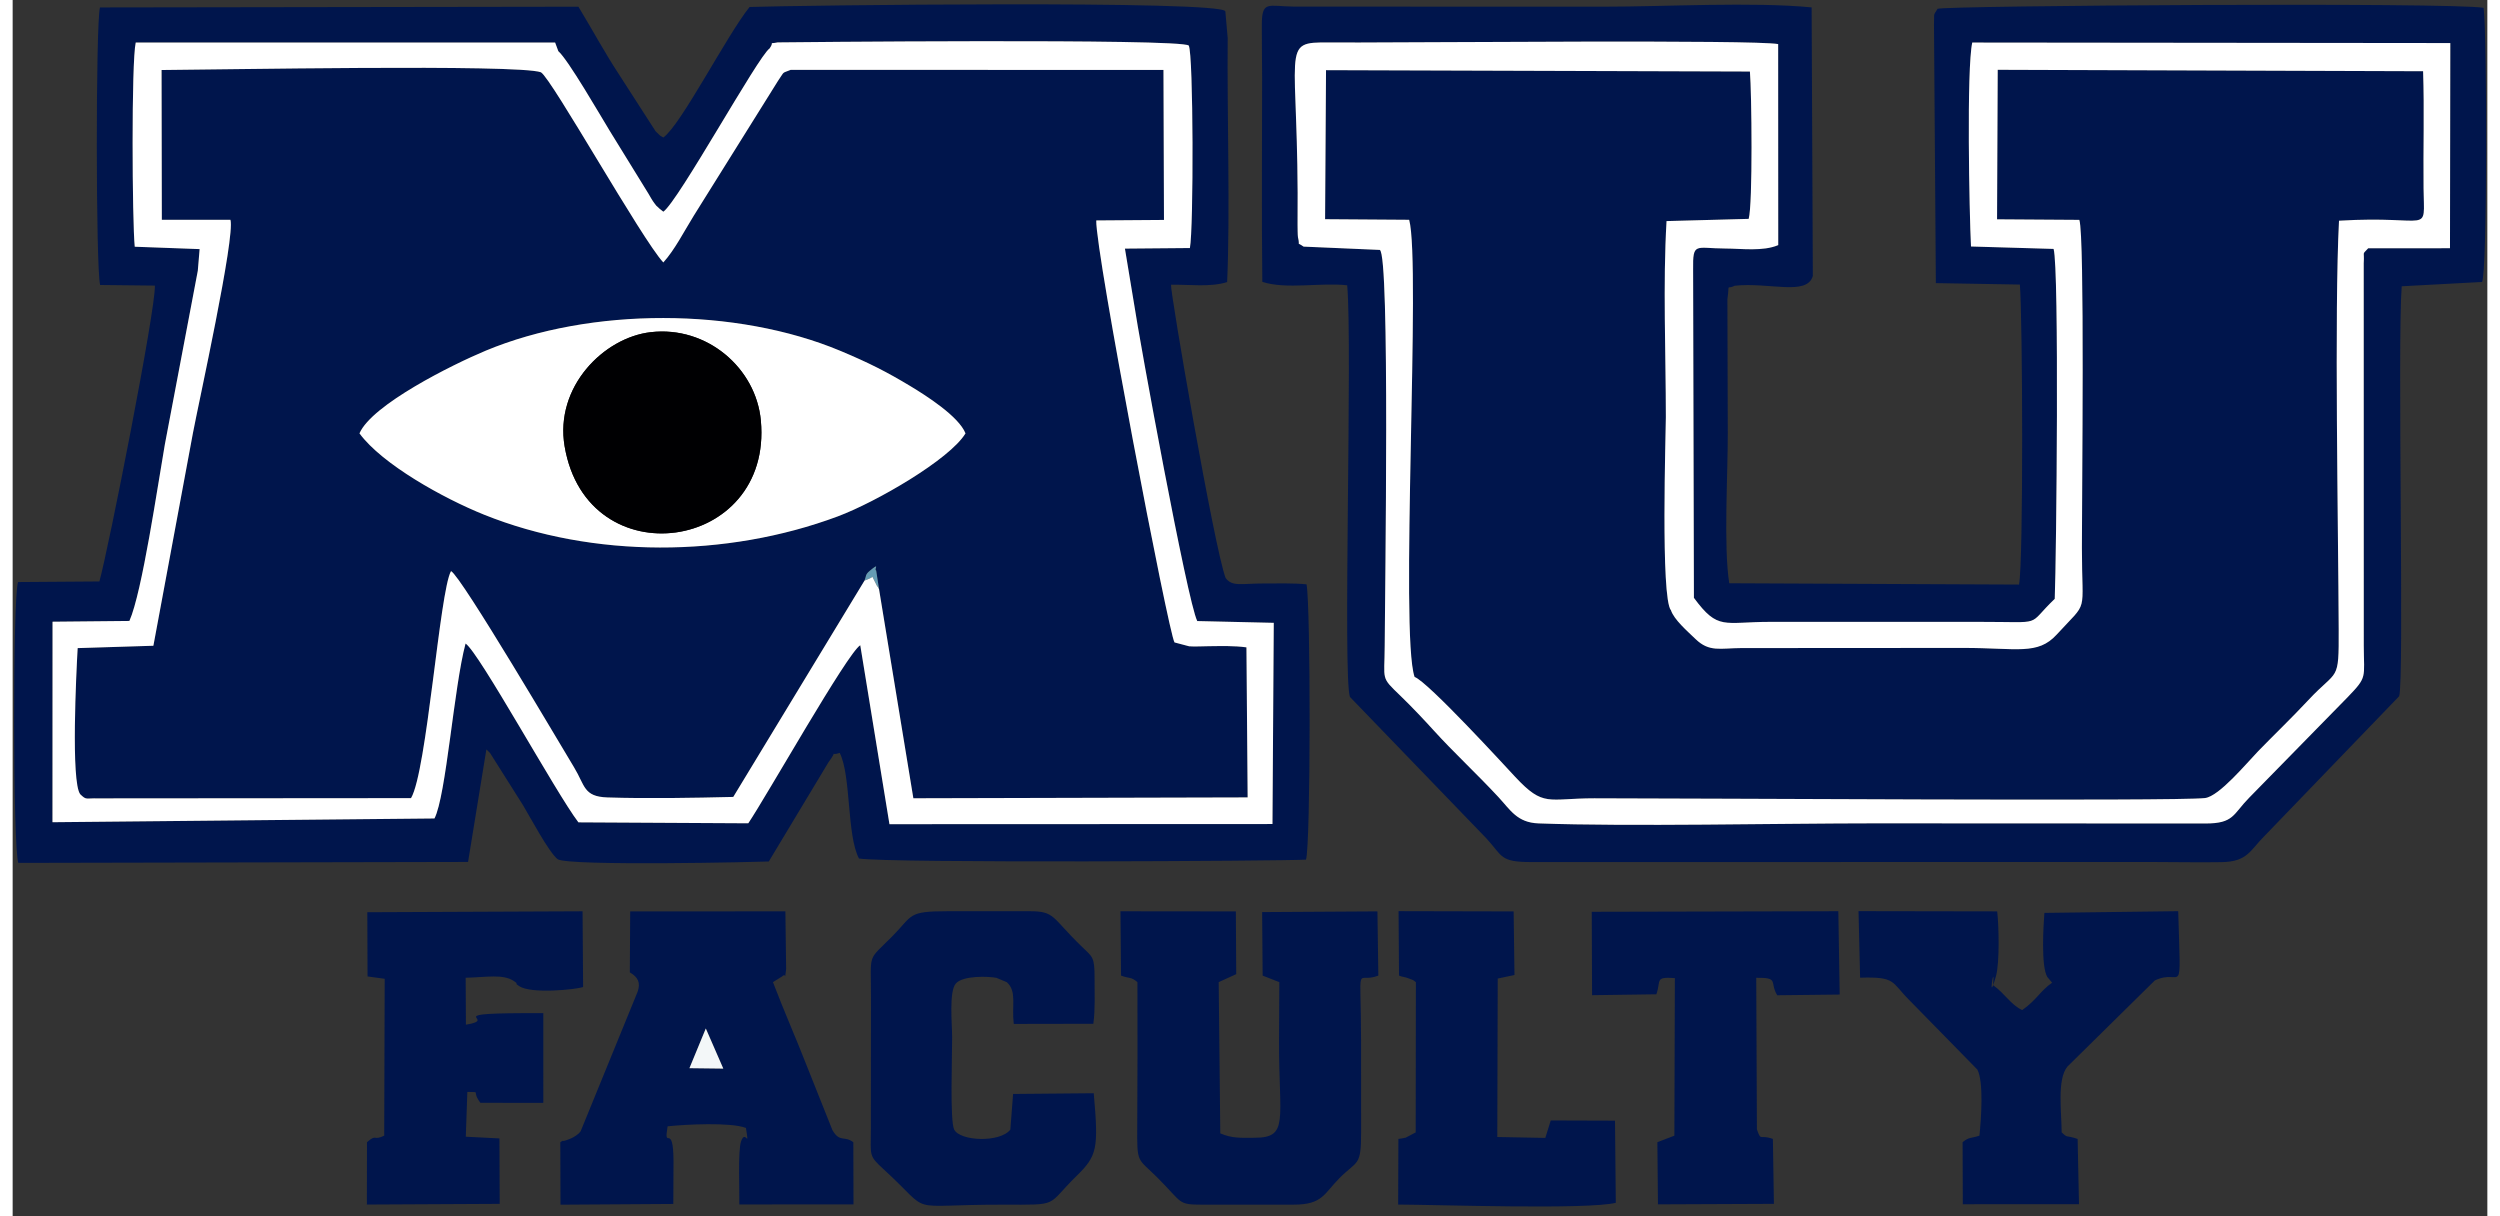
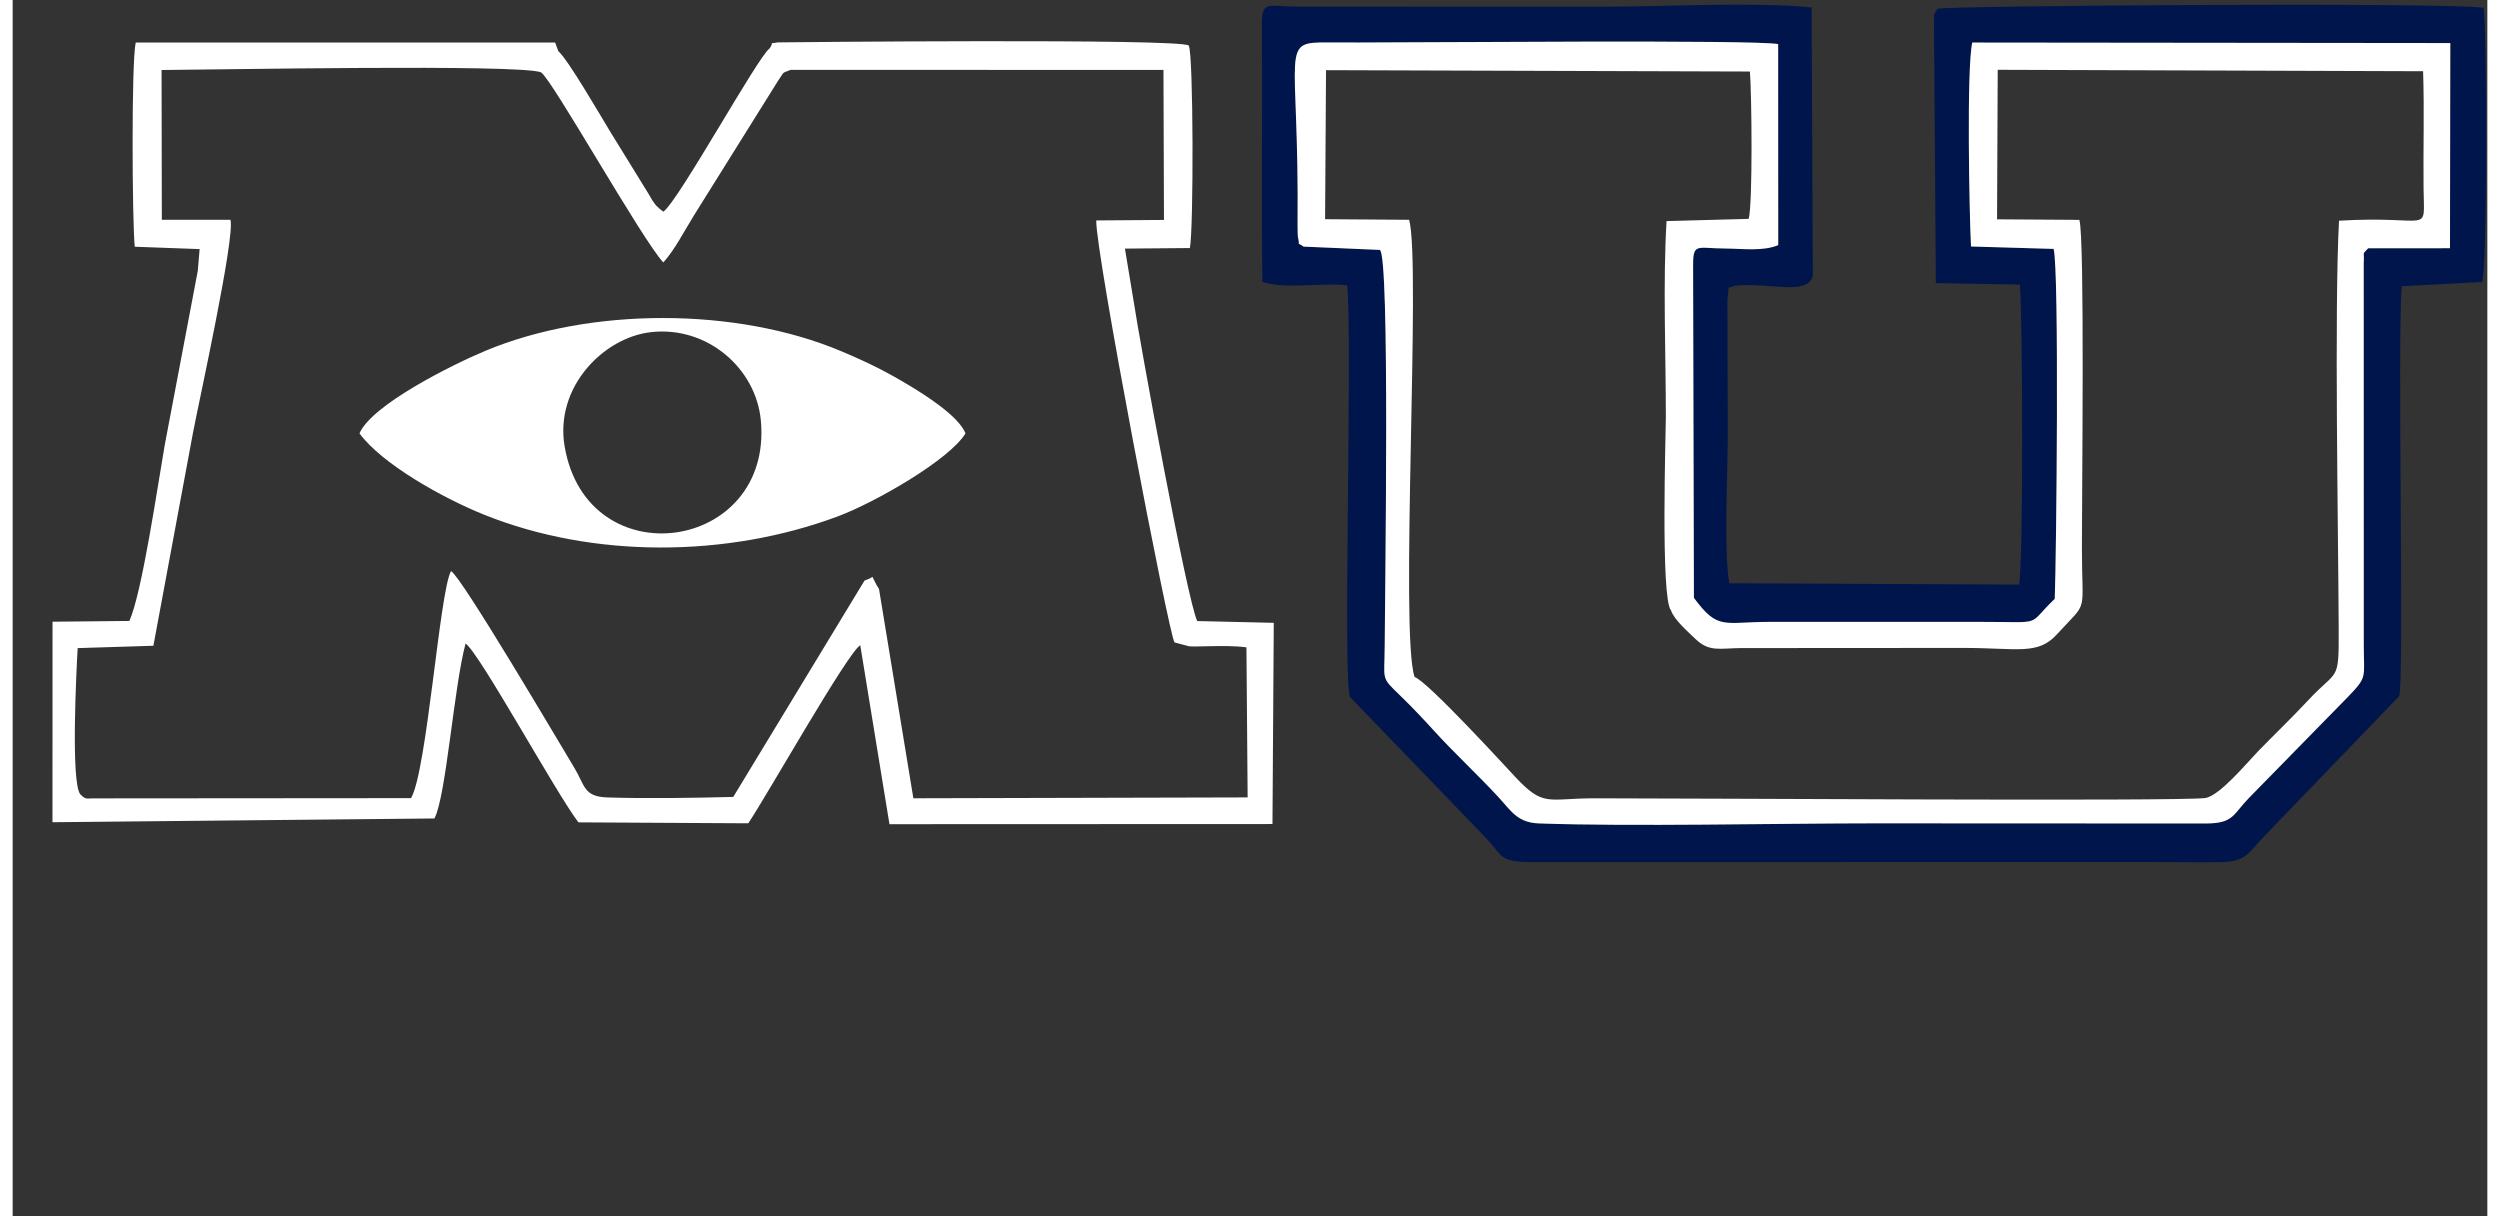
<svg xmlns="http://www.w3.org/2000/svg" clip-rule="evenodd" fill-rule="evenodd" height="1216" image-rendering="optimizeQuality" shape-rendering="geometricPrecision" text-rendering="geometricPrecision" viewBox="-31.56 -93.83 53823.83 26447.62" width="2500">
  <rect x="-31.56" y="-93.83" width="53823.83" height="26447.62" fill="#333333" stroke="none" />
  <g fill="#00154c">
-     <path d="m7511.92 9331.75c269.86-625.32 2026.67-1498.77 2745.8-1798.5 2281.49-950.73 5451.3-945.37 7721.31 7.21 618.52 259.54 1003.34 456.07 1511.27 761.85 340.52 205 1055.63 658.88 1202.3 1029.44-343.2 568.26-1950.13 1496.58-2777.1 1805.38-2424.9 905.42-5333.74 912.38-7691.44-35.91-888.63-357.38-2219.74-1097.49-2712.15-1769.47zm10984.36 3201.78c40.87-97.43 10.65-127.47 114.37-212.72 240.41-197.62 80.89-28.62 138.88-5.38l62.77 405.8 746.23 4546.9 7270.63-18.63-26.09-3263.62c-268.1-37-545.69-27.95-817.73-25.17-112.86 1.18-326.51 11.5-428.72 2.09l-317.94-84.16c-128.64-194.84-1719.79-8484.42-1702.34-9178.13l1473.08-11-11.15-3261.93-8106.74-2.6c-205.76 85-121.76 14.93-279.43 243.76l-1828.72 2927.72c-221.19 357.05-410.75 736.75-662.66 1017.78-465.8-497.52-2428.68-3999.45-2661.79-4135.98-490.31-181.42-7102.55-54.63-8251.49-49.34l5.45 3258.08 1492.48.09c104.89 377.28-692.54 3984.6-814.97 4633.58l-861.11 4630.39-1646.79 51.19c-29.53 518.75-149.86 2916.13 56.14 3178.7 139.21 132.58 111.1 83.24 383.9 89.62l6810.44-5.29c345.81-583.95 621.55-4499.4 869.76-4937.93 223.21 110.26 2415.51 3840.52 2676.4 4268.89 240.67 395.4 201.56 636.89 725.6 653.94 861.2 27.93 1870.16 10.32 2736.81-11.09l2854.72-4705.57zm11963.7 2095.96c292.19 104.81 1993.69 1965.5 2191.05 2176.37 619.78 662.24 698.75 463.78 1717.86 462.94 2041.77-1.59 12664.37 70.32 13282.98-5.54 309.47-37.92 905.16-760.08 1158.67-1021.97 291.76-301.33 733.98-727.68 1090.86-1110.5 639.83-686.23 662.4-365.11 657.62-1536.28-9.14-2244.24-96.33-6913.32 6.89-8887.79 2029.26-124.11 1850.44 338.59 1839.03-702.1-9.32-847.17 18.28-1703.68-10.07-2549.19l-9251.98-31.2-14.34 3252.04 1789.78 12.08c118.73 350.01 55.46 5979.3 55.55 7129.99.09 1506.58 158.26 1116.63-547.7 1889.04-415.19 454.31-858 290.67-2029.1 291.01l-4831.44 3.11c-460.35 2.18-695.22 92.98-994.2-195.51-186.2-179.66-467.9-422.92-535.37-626.58-227.99-260.63-111.1-3874-111.02-4202.94.09-1371.55-65.53-2910.52 15.19-4261.93l1786.25-48.16c91.05-322.06 65.54-2758.97 26.86-3204.63l-9219.5-29.63-20.39 3241.56 1828.54 12.83c260.97 944.53-207.68 8999.66 117.98 9943z" />
    <path d="m36535.19 12908.87c528.14 716.78 641.68 521.85 1670.19 522.68l4546.91.09c1438.51-1.59 995.79 105.9 1630.68-500.37 36.16-892.41 99.26-7184.36-24.68-7611.4l-1796.57-52.78c-37.26-725.01-97.84-3864.76 27.19-4435.46l10397.72 10.99-7.14 4462.49-1778.62.58c-143.99 156.67-78.71 41.29-97.59 325.25l1.09 8319.28c2.44 706.38 83.07 670.13-346.13 1114.7l-2144.98 2189.79c-357.47 362.34-329.1 563.14-954.6 562.05l-7179.83-3.27c-2098.16 0-5329.8 74.02-7323.66 1.35-464.13-16.87-610.05-290.43-871.6-572.29-466.64-502.8-981.62-979.84-1399.59-1441.2-205.08-226.41-483-522.11-730.97-761.18-439.2-423.42-345.89-320.71-343.11-1090.28 4.03-1143.56 117.72-8528.14-107.33-8608.2l-1657.2-71.74c-169.5-119.82-67.13 16.28-121.76-203.58-6.63-26.68-9.07-238.06-8.73-277.92 37.1-3920.25-416.53-3966.56 698.25-3959.01 213.46 1.42 426.94.92 640.41 1.18 1304.85 1.34 8605.93-63.52 9114.11 34.23l1.6 4372.12c-332.38 141.73-792.73 75.6-1159.43 74.09-645.37-2.69-699.58-146.68-691.86 462.53l17.21 7135.28zm5262.17-6844.94 1827.2 31.3c59.75 694.71 79.89 6012.59-17.63 6525.22l-6303.19-28.69c-126.03-798.85-29.2-2376.42-31.89-3260.01l-8.14-2917.4c53.54-385.5-35.66-193.51 159.77-293.78 756.97-79.38 1573.02 228.84 1697.89-212.46l-26.1-5841.26c-1288.23-123.43-3161.75-15.27-4513.25-15.27l-6751.12-1.59c-560.29-7.47-690.43-137.45-693.79 392.45-2.44 378.21 6.71 765.03 6.63 1145.24-.33 1481.32-12.85 2968.25 4.45 4448.9 519.16 171.01 1278.99 8.21 1846.08 75.18 116.55 1291.42-98.01 8522.77 59.66 8952.75l2969.43 3078.58c357.55 388.26 284.88 515.48 993.03 512.8l13501.4-1.26c495.08.09 1004.35 11.92 1497.09 2.86 567.59-10.41 613.57-256.36 934.87-573.47l2923.86-3034.53c115.22-315.85-40.69-7649.75 55.72-8916.82l1747.56-93.48c115.38-200.73 110.18-5382.18 33.66-5962.6-682.8-123.94-11714.4-48.92-11875.6 21.06-108.08 171.61-65.12 80.98-78.22 348.08l40.62 5618.21z" />
-     <path d="m11836.45 1018.98c215.13 187.57 908.1 1389.53 1118.08 1732.9l838.87 1361.52c41.54 69.11 85.68 153.36 135.78 217.15 76.86 97.69-4.78 3.78 106.82 113.05l84.73 67.08c328.61-230.97 2061.75-3383.59 2311.31-3551.24 117.61-167.22-46.9-87.85 175.3-131.15 19.45-1.97 8791.46-90.74 8941.04 68.95 102.31 184.54 107.09 3980.35 24.75 4403.67l-1413.15 12.26 194.84 1176.35c124.09 832.28 1159.98 6486.46 1378.2 6924.33l1664.21 38.61-28.11 4376.11-8330.58 3.3-635-3892.24c-279.51 167.44-2033.61 3276.41-2435.56 3872.95l-3694.41-20.56c-488.55-639.04-2160.45-3697.69-2454.54-3889.3-253.12 938.69-421.93 3313.75-676.37 3804.79l-8308.17 81.75 1.39-4361.12 1671.74-16.46c277.83-622.46 617.74-2966.34 770.99-3839l716.55-3776.7 39.68-471.92-1411.19-51.73c-55.62-546.66-75.17-4016.75 21.57-4441.86l9121.7.58 69.53 187.93zm6539.15 17559.27c629.54 104.33 9285.06 54.28 9722.92 24.7 103.26-344.97 102.21-5533.17 11.32-5988.3-303.11-28.58-611.2-17.64-916.59-18.27-502.79-1.16-697.05 76.86-843.49-119.3-247.59-656.03-1211.1-6247.42-1186.93-6377.83 395.54-8.61 846.58 58.9 1220.34-57.96 67.04-1490.08-2.5-3665.14 11.9-5307.83l-50.74-579.17c-22.1-248.12-9396.75-130.84-10347.87-96.25-500.98 622.46-1486.62 2559.5-1875.73 2838.75-108.69-67.9-37.19-9.35-132.58-100.93-11.42-10.89-26.78-25.82-37.67-37.66l-810.62-1258.79c-295.51-451.95-546.07-917.82-866.28-1447.31l-10406.63 15.93c-92.97 367.7-90.58 5679.83 3.93 6036.43l1190.74 13.17c22.79 501.41-1009.39 5728.5-1206.36 6434.77l-1770.01 13.18c-116.81 360-112.57 5770.76 6.53 6108.24l9781.77-20.71 398.35-2448.21c14.02 12.91 32.03 30.7 40.85 40 8.66 9.13 29.48 28.63 39.79 40.05l719.46 1139.53c155.59 259.98 561.16 1022.04 750.1 1169.4 248.66 155.64 4447.29 58.16 4592.15 49.18l1299.79-2160.93c224.92-302.15-3.34-118.09 243.19-200.21 249.87 496.94 150.69 1789.62 418.37 2296.33zm-3331.24 3696.87 380.37 872.87-736.66-9.07zm768.14 2451.27c-73.42 202.47-32.98 1089.69-39.02 1376.33l2483.15-1.76-3.78-1352.25c-200.38-150.3-293.28 15.1-454.81-263.16l-547.87-1373.82c-237.73-612.81-506-1214.13-745.31-1844.31l197.02-123.02c109.93-102.88 44.38 138.37 89.7-161.2l-16.36-1255.67-3375.22 1.51-8.4 1325.24c181.59 106.66 235.97 224.97 171.02 418.72l-1241.07 3038.73c-112.78 153.89-374.67 211.88-375.26 211.03-10.91-17.62-42.38 13.69-66.37 25.94l4.1 1359.13 2453.53-16.03c-.17-306.62 5.03-614.49 4.45-920.61-1.85-893-220.28-207.1-128.81-767.88 391.37-42.13 1376.51-92.14 1704.36 35.49 75.18 489.72-5.2 11.84-105.06 287.58zm10768.36-3632.93-8.14-1364.42-2509.75-2.77 12.59 1399.08c189.64 71.41 208.19 17.45 356.38 142.07 2.77 1040.35 2.77 2086.49-4.2 3126.67-5.61 836.36-.25 686.99 435.09 1121.32 560.04 558.61 434.84 591.59 980.53 591.93l1989.32-.42c626.91.09 657.21-239.07 993.2-576.57 391.45-393.31 471.42-244.78 471.16-994.78l-.92-1989.32c-4.11-1828.96-127.05-1223.04 375.59-1420.98l-19.81-1396.9-2507.64 15.43 11.07 1381.54 362.83 142.07-6.45 1278.83c-4.37 1725.24 222.03 2104.52-531.59 2105.88-290.34.5-485.69 17.88-746.15-96l-34.75-3288.7zm17577.05-1332.02c-19.88 265.58-76.95 1157.99 63.28 1393.21l104.55 124.94c-262.31 182.17-330.28 370.05-649.83 594.94-241.41-106.99-391.96-374.5-633.2-540.73 45.07-588.22-135.01 509.44 62.77-199.29 81.82-293.28 61.59-1111.93 26.01-1406.13l-3016.08-5.2 34.49 1447.57c784-24.92 674.74 94.32 1072.16 489.72l1477.7 1508.5c142.82 268.44 81.65 1088.68 45.65 1437.6-200.29 65.62-216.99 22.31-366.45 142.15l4.71 1349.39 2527.03-1.09-29.79-1419.38c-278.92-92.39-206.08-9.9-347.48-142.06.17-434.42-105.73-1153.13 126.46-1432.23l1900.79-1873.01c611.65-287.74 563.56 510.44 508.18-1506.16l-2910.93 37.26zm-23755.8 2713.82c-.17-291.43-71.49-998.4 78.54-1175.79 152.64-180.41 714.02-159.51 884.61-125.52l227.15 95.06c221.96 202.07 101.03 508.52 149.7 907.19l1731.13-3.2c42.63-320.54 25.75-656.03 26.6-981.11 1.26-479.14-37.34-464.37-286.48-705.79-658.13-637.56-568.52-761.41-1135.42-761.5l-1776.19.16c-879.15 1.02-744.05 84.67-1205.4 550.13-549.64 554.5-457.83 316.78-459.52 1347.82l-2.27 2841.78c.35 588.48-57.64 567.17 287.16 882.43 1101.11 1006.87 384.49 757.23 2587.79 760.5 1257.77 1.93 923.96 35.42 1592.83-618.6 455.31-445.25 487.28-592.6 379.46-1805.3l-1754.2 15.86-59.83 776.53c-230.33 288.83-1096.98 250.74-1222.02-3.69-93.3-189.98-43.29-1572.69-43.63-1996.95zm-10544.15 1179.64c319.13 12.5 74.94-38.43 284.22 237.06l1367.86 1.5.25-1951.72c-2446.38-9.23-891.4 122.6-1683.37 251.16l-5.54-1020.81c451.96-11.24 810.35-85.67 1044.88 69.23 152.39 100.61-29.71 13.85 120.09 113.62 261.3 173.95 1230.49 72.91 1389.43 19.63l-12-1648.22-4681.57 20.56 5.03 1396.48 372.99 51.19-10.57 3411.98c-247.54 121-155.91-48.76-374.59 142.15l-2.44 1356.03 2888.96-15.03-5.87-1423.41-731.3-37.1 33.56-974.31zm25860.84-2123.15c106.99-305.45-41.54-383.66 402.27-351.93l-10.65 3426.75-369.81 142.15 12.67 1351.83 2522-10.99-22.32-1411.92c-293.86-107.82-249.72 66.46-347.4-208.78l-14.52-3295.75c506.92-7.64 283.2 96.16 456.41 379.79l1358.37-15.52-29.11-1812.61-5363.37 12.59 6.96 1813.86 1398.5-19.46zm-3086.07-419.41-18.37-1383.05-2502.87-5.78 10.07 1401.84c103.72 40.37 107.83 21.74 197.87 56.56 129.47 50.18 87.02 24.08 168.83 85.51l-4.11 3268.15-216.24 113.87c-17.63 6.8-129.81 25.34-159.94 28.11l-5.46 1427.61c880.25 3.62 4106.78 114.71 4733.95-38.18l-17.71-1786.83-1397.39-4.53-118.15 379.62-1044.21-19.46 9.32-3446.38 364.43-77.04z" />
  </g>
-   <path d="m14688.07 23138.92 736.66 9.07-380.37-872.87z" fill="#f3f7f8" />
-   <path d="m18496.28 12533.52c46.58-23.16 130.9-42.97 171.43-82.66l105.99 210.45c5.96-12.75 25.93 39.86 38.6 59.92l-62.77-405.8c-57.99-23.24 101.53-192.24-138.88 5.38-103.72 85.25-73.51 115.29-114.37 212.72z" fill="#659bb4" />
  <path d="m18812.31 12721.21c-12.7-20.02-32.68-72.67-38.62-59.87l-105.98-210.45c-40.53 39.68-124.88 59.49-171.42 82.65l-2854.73 4705.56c-866.66 21.41-1875.63 39.03-2736.81 11.1-524.03-17.06-484.94-258.54-725.56-653.96-260.93-428.36-2453.21-4158.62-2676.41-4268.91-248.23 438.57-523.98 4354.01-869.79 4937.96l-6810.44 5.31c-272.77-6.38-244.68 42.91-383.9-89.67-206.01-262.52-85.68-2659.95-56.15-3178.66l1646.84-51.21 861.07-4630.38c122.45-648.97 919.89-4256.32 814.98-4633.57l-1492.47-.11-5.48-3258.08c1148.94-5.25 7761.19-132.05 8251.49 49.35 233.1 136.52 2195.99 3638.47 2661.8 4136 251.89-281.06 441.48-660.77 662.67-1017.79l1828.72-2927.73c157.67-228.84 73.68-158.77 279.41-243.76l8106.74 2.6 11.15 3261.96-1473.08 10.99c-17.47 693.7 1573.69 8983.28 1702.35 9178.13l317.93 84.14c102.2 9.4 315.85-.9 428.73-2.07 272.03-2.76 549.64-11.84 817.73 25.17l26.09 3263.61-7270.63 18.64-746.23-4546.93zm-14817.15-6925.24-716.55 3776.7c-153.25 872.66-493.16 3216.53-770.99 3839l-1671.74 16.46-1.39 4361.12 8308.17-81.75c254.44-491.04 423.26-2866.1 676.37-3804.79 294.08 191.61 1965.98 3250.26 2454.54 3889.3l3694.41 20.56c401.95-596.54 2156.04-3705.51 2435.56-3872.95l635 3892.24 8330.58-3.3 28.11-4376.11-1664.21-38.61c-218.22-437.88-1254.12-6092.05-1378.2-6924.33l-194.84-1176.35 1413.15-12.26c82.34-423.32 77.56-4219.13-24.75-4403.67-149.58-159.69-8921.59-70.92-8941.04-68.95-222.2 43.29-57.69-36.07-175.3 131.15-249.56 167.65-1982.71 3320.28-2311.31 3551.24l-84.73-67.08c-111.6-109.27-29.95-15.36-106.82-113.05-50.1-63.8-94.24-148.04-135.78-217.15l-838.87-1361.52c-209.98-343.37-902.94-1545.33-1118.08-1732.9l-69.53-187.93-9121.7-.58c-96.73 425.12-77.19 3895.2-21.57 4441.86l1411.19 51.73-39.68 471.92zm32040.91 7383.4c67.46 203.66 349.16 446.96 535.34 626.6 299.02 288.49 533.87 197.72 994.2 195.54l4831.45-3.13c1171.08-.32 1613.89 163.29 2029.13-291 705.92-772.41 547.78-382.45 547.67-1889.06-.05-1150.69 63.21-6780-55.56-7129.97l-1789.78-12.1 14.39-3252.02 9251.96 31.18c28.37 845.51.74 1702.03 10.1 2549.19 11.36 1040.68 190.22 578-1839.08 702.09-103.21 1974.48-15.99 6643.59-6.85 8887.81 4.78 1171.2-17.8 850.04-657.63 1536.29-356.86 382.78-799.09 809.18-1090.87 1110.47-253.49 261.89-849.18 984.06-1158.66 1021.99-618.59 75.85-11241.2 3.93-13282.98 5.52-1019.11.84-1098.1 199.3-1717.86-462.95-197.38-210.84-1898.88-2071.52-2191.04-2176.34-325.68-943.36 142.99-8998.46-117.98-9943l-1828.57-12.85 20.4-3241.56 9219.5 29.63c38.66 445.63 64.22 2882.58-26.83 3204.64l-1786.28 48.13c-80.74 1351.43-15.09 2890.38-15.19 4261.94-.06 328.93-116.98 3942.32 111.02 4202.93zm-7990.67-7909.44 1657.2 71.76c225.01 80.05 111.34 7464.62 107.3 8608.19-2.76 769.55-96.1 666.87 343.1 1090.29 247.96 239.04 525.89 534.76 730.99 761.17 417.94 461.34 932.95 938.42 1399.56 1441.2 261.56 281.87 407.48 555.43 871.65 572.27 1993.82 72.67 5225.49-1.33 7323.63-1.33l7179.84 3.3c625.49 1.05 597.12-199.74 954.57-562.07l2145-2189.78c429.2-444.55 348.57-408.33 346.13-1114.72l-1.07-8319.27c18.85-283.99-46.43-168.61 97.58-325.25l1778.63-.59 7.11-4462.46-10397.7-11c-125.05 570.67-64.49 3710.45-27.2 4435.48l1796.58 52.75c123.93 427.04 60.82 6718.97 24.65 7611.4-634.9 606.26-192.14 498.8-1630.69 500.38l-4546.88-.1c-1028.52-.79-1142.08 194.1-1670.2-522.66l-17.22-7135.32c-7.69-609.18 46.49-465.18 691.9-462.51 366.68 1.54 827.03 67.67 1159.4-74.1l-1.6-4372.07c-508.2-97.79-7809.25-32.93-9114.1-34.26-213.5-.26-426.94.27-640.43-1.16-1114.78-7.54-661.14 38.77-698.26 3958.99-.32 39.85 2.12 251.27 8.76 277.93 54.62 219.87-47.75 83.72 121.76 203.56z" fill="#fff" />
  <path d="m11973.9 9615.87c-220.44-1294.02 849.54-2368.1 1874.45-2485.41 1221.27-139.72 2287.71 781.73 2393.28 1921.51 265.24 2864.54-3777.59 3440.51-4267.73 563.89zm-4461.98-284.12c492.41 671.98 1823.51 1412.08 2712.15 1769.47 2357.7 948.29 5266.54 941.33 7691.44 35.91 826.97-308.8 2433.9-1237.12 2777.1-1805.38-146.67-370.56-861.78-824.44-1202.3-1029.44-507.93-305.77-892.75-502.3-1511.27-761.85-2270.01-952.58-5439.82-957.94-7721.31-7.21-719.14 299.73-2475.94 1173.18-2745.8 1798.5z" fill="#fff" />
-   <path d="m11973.9 9615.87c490.14 2876.62 4532.97 2300.64 4267.73-563.89-105.57-1139.78-1172.01-2061.23-2393.28-1921.51-1024.91 117.31-2094.89 1191.39-1874.45 2485.41z" fill="#000002" />
</svg>